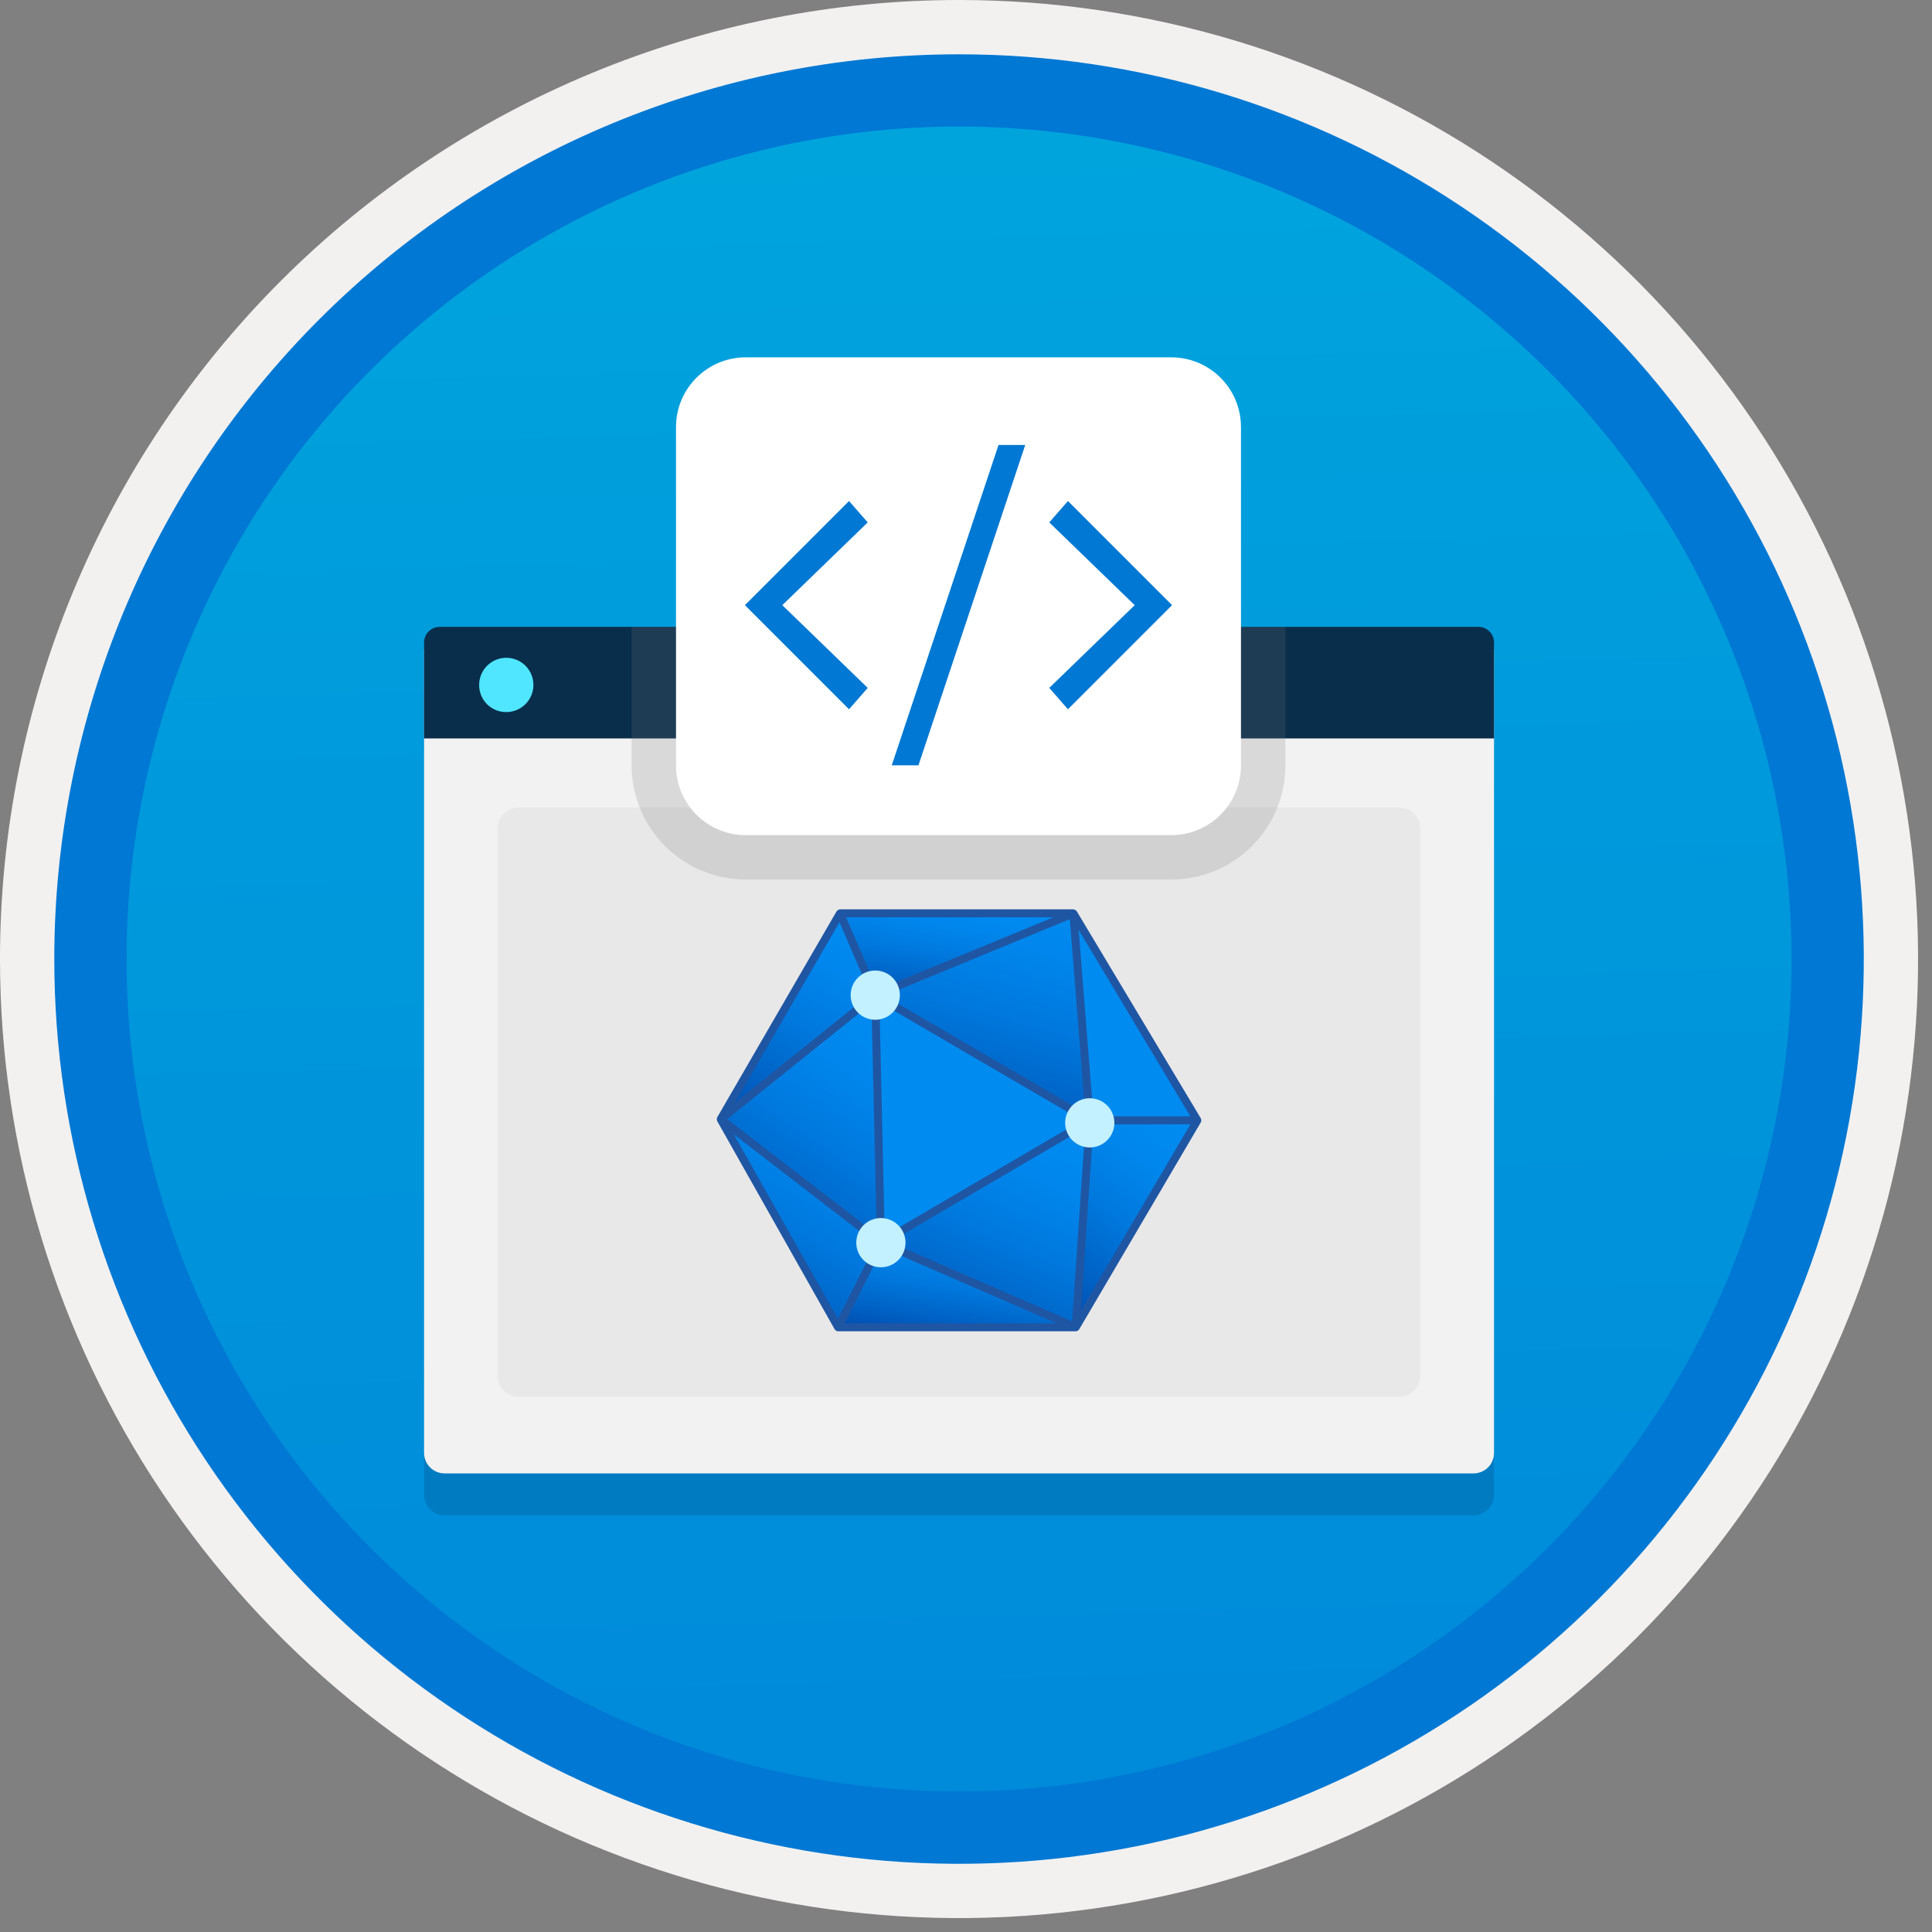
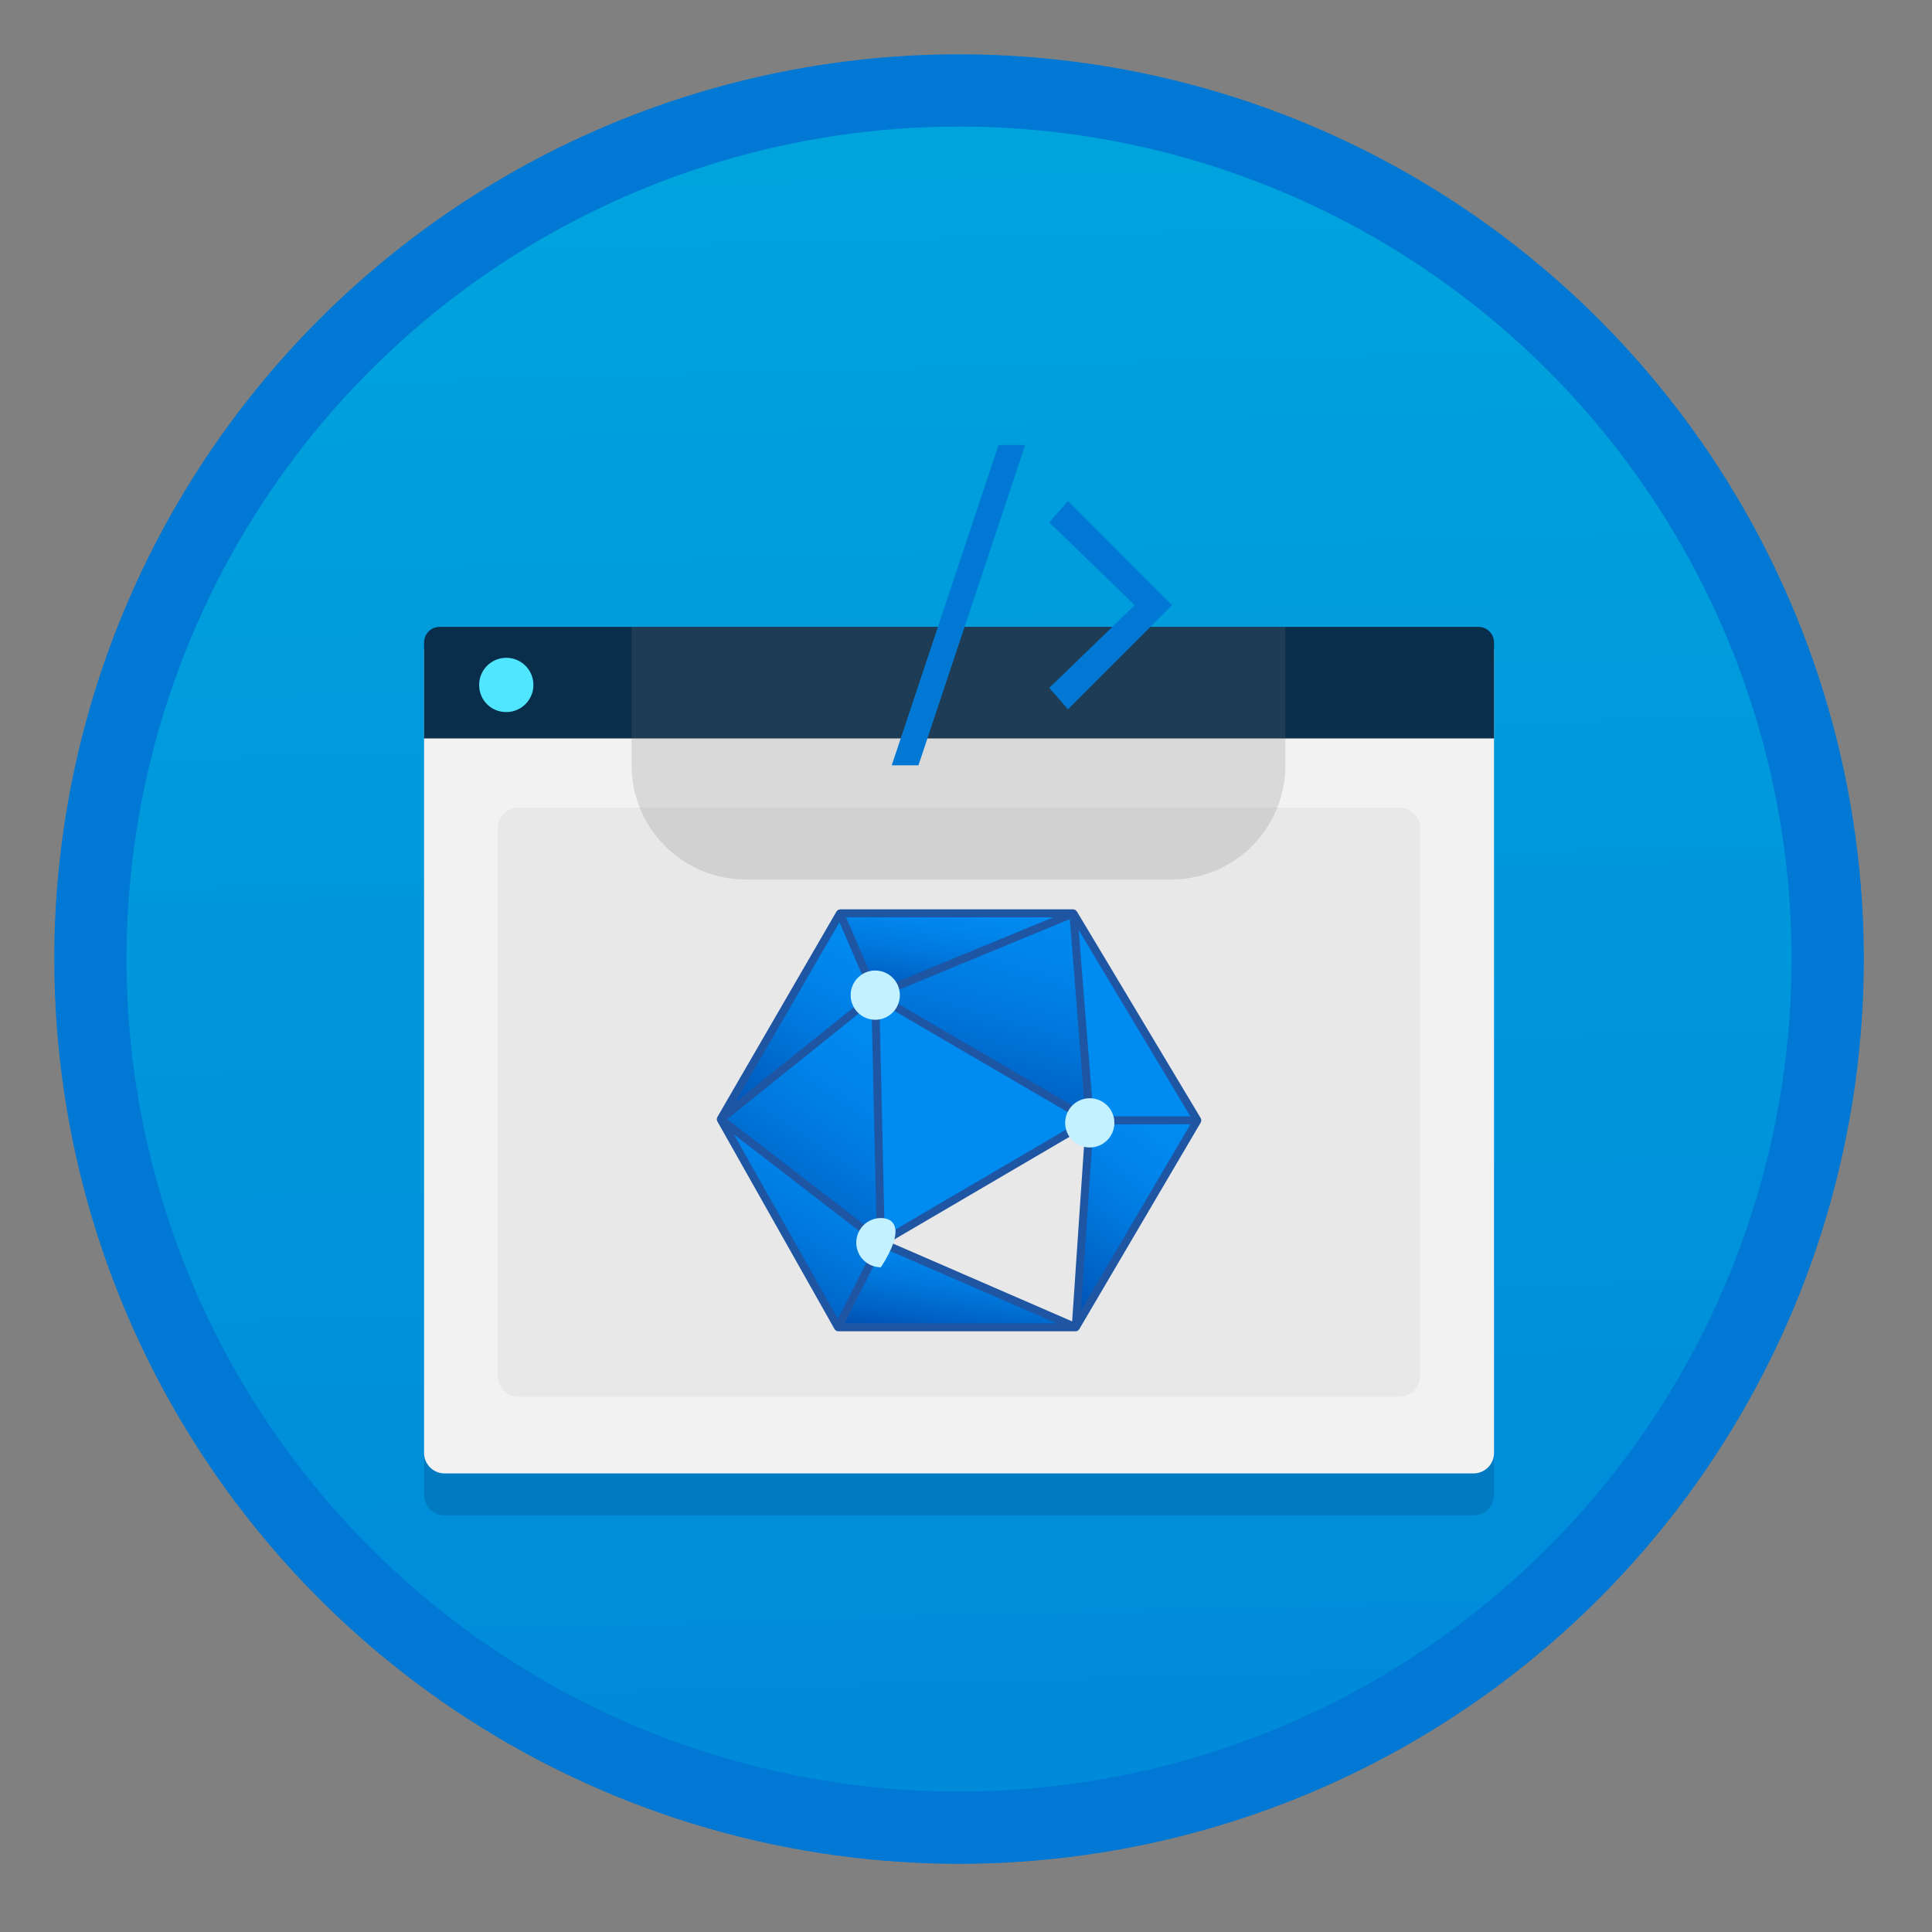
<svg xmlns="http://www.w3.org/2000/svg" width="100" height="100" viewBox="0 0 100 100" fill="none">
  <rect x="0" y="0" width="100" height="100" fill="#808080" stroke="none" />
  <g clip-path="url(#clip0)">
    <path d="M49.64 96.45C40.382 96.45 31.332 93.705 23.634 88.561C15.936 83.418 9.936 76.107 6.393 67.553C2.85 59 1.923 49.588 3.73 40.508C5.536 31.428 9.994 23.087 16.54 16.54C23.087 9.994 31.428 5.536 40.508 3.73C49.588 1.923 59 2.85 67.553 6.393C76.107 9.936 83.418 15.936 88.561 23.634C93.705 31.332 96.45 40.382 96.45 49.64C96.451 55.787 95.24 61.875 92.888 67.554C90.535 73.234 87.088 78.394 82.741 82.741C78.394 87.088 73.234 90.535 67.554 92.888C61.875 95.24 55.787 96.451 49.64 96.45V96.45Z" fill="url(#paint0_linear)" />
-     <path fill-rule="evenodd" clip-rule="evenodd" d="M95.54 49.64C95.54 58.718 92.848 67.593 87.805 75.141C82.761 82.689 75.592 88.572 67.205 92.046C58.818 95.52 49.589 96.429 40.685 94.658C31.782 92.887 23.603 88.515 17.184 82.096C10.765 75.677 6.393 67.498 4.622 58.595C2.851 49.691 3.76 40.462 7.234 32.075C10.708 23.688 16.591 16.519 24.139 11.476C31.688 6.432 40.562 3.74 49.64 3.74C55.668 3.74 61.636 4.927 67.205 7.234C72.774 9.541 77.834 12.921 82.096 17.184C86.359 21.446 89.739 26.506 92.046 32.075C94.353 37.644 95.54 43.612 95.54 49.64V49.64ZM49.64 3.62732e-07C59.458 3.62732e-07 69.055 2.911 77.219 8.366C85.382 13.82 91.744 21.573 95.501 30.644C99.258 39.714 100.242 49.695 98.326 59.324C96.411 68.954 91.683 77.799 84.741 84.741C77.799 91.683 68.954 96.411 59.324 98.326C49.695 100.242 39.714 99.258 30.644 95.501C21.573 91.744 13.82 85.382 8.366 77.219C2.911 69.055 3.62732e-07 59.458 3.62732e-07 49.64C-0.001 43.121 1.283 36.666 3.777 30.643C6.271 24.62 9.928 19.147 14.537 14.537C19.147 9.928 24.62 6.271 30.643 3.777C36.666 1.283 43.121 -0.001 49.64 3.62732e-07V3.62732e-07Z" fill="#F2F1F0" />
    <path fill-rule="evenodd" clip-rule="evenodd" d="M92.73 49.641C92.73 58.163 90.202 66.494 85.468 73.58C80.733 80.666 74.003 86.189 66.129 89.451C58.256 92.712 49.592 93.565 41.233 91.903C32.874 90.24 25.197 86.136 19.17 80.11C13.144 74.084 9.04 66.406 7.378 58.047C5.715 49.688 6.568 41.024 9.83 33.151C13.091 25.277 18.614 18.547 25.7 13.813C32.786 9.078 41.117 6.551 49.64 6.551C55.298 6.55 60.902 7.665 66.13 9.83C71.358 11.995 76.108 15.169 80.11 19.171C84.111 23.172 87.285 27.922 89.45 33.15C91.616 38.378 92.73 43.982 92.73 49.641V49.641ZM49.64 2.811C58.902 2.811 67.956 5.557 75.657 10.703C83.358 15.849 89.36 23.162 92.905 31.72C96.449 40.277 97.377 49.693 95.57 58.777C93.763 67.861 89.303 76.205 82.753 82.754C76.204 89.304 67.86 93.764 58.776 95.571C49.691 97.378 40.276 96.45 31.718 92.906C23.161 89.361 15.848 83.359 10.702 75.658C5.556 67.957 2.81 58.903 2.81 49.641C2.811 37.221 7.745 25.31 16.527 16.528C25.309 7.746 37.22 2.812 49.64 2.811V2.811Z" fill="#0078D4" />
    <path opacity="0.2" d="M23.005 78.436H76.275C76.555 78.436 76.823 78.324 77.021 78.126C77.219 77.928 77.33 77.66 77.331 77.38V35.791H21.949V77.38C21.95 77.66 22.062 77.928 22.259 78.126C22.457 78.324 22.726 78.436 23.005 78.436V78.436Z" fill="#003067" />
    <path d="M23.005 76.263H76.275C76.555 76.262 76.823 76.15 77.021 75.952C77.219 75.754 77.33 75.486 77.331 75.206V33.617H21.949V75.206C21.95 75.486 22.062 75.754 22.259 75.952C22.457 76.15 22.726 76.262 23.005 76.263V76.263Z" fill="#F2F2F2" />
    <path d="M21.949 38.22H77.331V33.256C77.331 33.15 77.311 33.044 77.27 32.946C77.229 32.847 77.17 32.758 77.094 32.683C77.019 32.608 76.93 32.548 76.832 32.507C76.733 32.467 76.628 32.446 76.521 32.446H22.759C22.653 32.446 22.547 32.467 22.449 32.507C22.35 32.548 22.261 32.608 22.186 32.683C22.111 32.758 22.051 32.847 22.01 32.946C21.97 33.044 21.949 33.15 21.949 33.256L21.949 38.22Z" fill="#092E4C" />
    <path d="M26.21 36.856C26.487 36.855 26.759 36.772 26.989 36.617C27.219 36.462 27.398 36.242 27.504 35.985C27.609 35.728 27.636 35.446 27.581 35.174C27.526 34.901 27.392 34.652 27.195 34.456C26.998 34.26 26.747 34.127 26.475 34.074C26.202 34.021 25.92 34.049 25.664 34.156C25.408 34.264 25.189 34.444 25.035 34.675C24.882 34.907 24.8 35.178 24.801 35.456C24.8 35.641 24.835 35.825 24.906 35.996C24.976 36.167 25.08 36.322 25.211 36.452C25.342 36.583 25.498 36.685 25.67 36.755C25.841 36.824 26.025 36.858 26.21 36.856Z" fill="#50E6FF" />
    <path d="M72.422 41.794H26.848C26.247 41.794 25.761 42.281 25.761 42.881V71.212C25.761 71.813 26.247 72.299 26.848 72.299H72.422C73.022 72.299 73.509 71.813 73.509 71.212V42.881C73.509 42.281 73.022 41.794 72.422 41.794Z" fill="#E8E8E8" />
    <path d="M43.478 47.275L45.303 51.509L37.304 57.931L43.478 47.275Z" fill="url(#paint1_linear)" />
    <path d="M43.38 68.702L45.595 64.32L55.68 68.702H43.38Z" fill="url(#paint2_linear)" />
    <path d="M37.304 57.931L43.38 68.702L45.595 64.32L37.304 57.931Z" fill="url(#paint3_linear)" />
    <path d="M37.304 57.931L45.303 51.509L45.595 64.32L37.304 57.931Z" fill="url(#paint4_linear)" />
    <path d="M45.303 51.509L55.558 47.275H43.478L45.303 51.509Z" fill="url(#paint5_linear)" />
    <path d="M45.303 51.509L56.406 57.988L45.595 64.32L45.303 51.509Z" fill="url(#paint6_linear)" />
    <path d="M55.558 47.275L61.976 57.988H56.406L45.303 51.509L55.558 47.275Z" fill="url(#paint7_linear)" />
    <path d="M56.406 57.988L55.558 47.275L61.976 57.988H56.406Z" fill="url(#paint8_linear)" />
    <path d="M56.406 57.988L55.68 68.702L61.976 57.988H56.406Z" fill="url(#paint9_linear)" />
-     <path d="M56.406 57.988L55.68 68.702L45.595 64.32L56.406 57.988Z" fill="url(#paint10_linear)" />
    <path d="M62.182 57.986C62.18 57.971 62.176 57.955 62.17 57.94C62.168 57.921 62.163 57.903 62.156 57.886L62.154 57.884L62.153 57.882L55.734 47.169C55.725 47.157 55.713 47.145 55.701 47.136C55.693 47.127 55.684 47.118 55.675 47.11C55.664 47.103 55.653 47.096 55.641 47.09L55.626 47.082C55.603 47.081 55.579 47.077 55.558 47.068H43.478C43.458 47.07 43.437 47.075 43.418 47.083C43.388 47.092 43.361 47.108 43.339 47.131C43.327 47.14 43.316 47.15 43.306 47.161L43.304 47.167L43.3 47.172L37.125 57.827L37.123 57.835C37.117 57.849 37.112 57.864 37.109 57.88C37.106 57.889 37.104 57.899 37.103 57.909L37.102 57.912C37.102 57.919 37.098 57.925 37.098 57.931L37.098 57.932C37.099 57.94 37.101 57.946 37.103 57.953C37.104 57.962 37.106 57.971 37.109 57.98C37.112 57.996 37.116 58.012 37.123 58.027L37.124 58.032L43.201 68.803L43.203 68.805L43.205 68.809C43.218 68.828 43.235 68.843 43.254 68.856C43.263 68.864 43.269 68.874 43.279 68.88C43.309 68.898 43.345 68.908 43.381 68.908H55.68C55.716 68.908 55.751 68.898 55.782 68.88C55.788 68.877 55.791 68.87 55.797 68.866C55.806 68.858 55.815 68.85 55.823 68.84C55.836 68.83 55.848 68.819 55.858 68.806L62.154 58.093L62.155 58.091L62.156 58.09C62.163 58.073 62.168 58.054 62.17 58.036C62.176 58.021 62.18 58.005 62.182 57.989L62.182 57.986ZM45.767 51.54L55.374 47.574L56.169 57.611L45.767 51.54ZM45.106 51.931L45.151 53.908L45.378 63.893L37.638 57.927L38.57 57.178L45.106 51.931ZM45.517 51.873L55.997 57.989L45.793 63.965L45.517 51.873ZM56.597 57.782L55.833 48.136L61.612 57.782H56.597ZM43.451 47.733L45.051 51.446L38.037 57.077L43.431 47.768L43.451 47.733ZM37.984 58.715L45.333 64.379L43.371 68.263L40.464 63.111L37.984 58.715ZM56.174 58.363L55.494 68.395L46.05 64.293L56.174 58.363ZM56.599 58.195H61.615L55.945 67.843L56.599 58.195ZM54.517 47.481L45.412 51.24L43.792 47.481H54.517ZM43.716 68.495L45.691 64.587L54.687 68.495H43.716Z" fill="#1F56A3" />
    <path d="M45.303 52.783C46.007 52.783 46.577 52.212 46.577 51.509C46.577 50.805 46.007 50.234 45.303 50.234C44.599 50.234 44.029 50.805 44.029 51.509C44.029 52.212 44.599 52.783 45.303 52.783Z" fill="#C3F1FF" />
-     <path d="M45.595 65.594C46.298 65.594 46.869 65.024 46.869 64.32C46.869 63.616 46.298 63.046 45.595 63.046C44.891 63.046 44.32 63.616 44.32 64.32C44.32 65.024 44.891 65.594 45.595 65.594Z" fill="#C3F1FF" />
+     <path d="M45.595 65.594C46.869 63.616 46.298 63.046 45.595 63.046C44.891 63.046 44.32 63.616 44.32 64.32C44.32 65.024 44.891 65.594 45.595 65.594Z" fill="#C3F1FF" />
    <path d="M56.406 59.393C57.11 59.393 57.68 58.823 57.68 58.119C57.68 57.415 57.11 56.845 56.406 56.845C55.702 56.845 55.132 57.415 55.132 58.119C55.132 58.823 55.702 59.393 56.406 59.393Z" fill="#C3F1FF" />
    <path opacity="0.2" d="M32.692 32.446V39.618C32.694 41.184 33.316 42.685 34.424 43.793C35.531 44.9 37.032 45.523 38.599 45.525H60.624C62.191 45.524 63.692 44.901 64.8 43.793C65.907 42.686 66.53 41.184 66.532 39.618V32.446H32.692Z" fill="#767676" />
-     <path d="M60.625 18.496H38.599C36.606 18.496 34.99 20.112 34.99 22.105V39.618C34.99 41.611 36.606 43.227 38.599 43.227H60.625C62.618 43.227 64.233 41.611 64.233 39.618V22.105C64.233 20.112 62.618 18.496 60.625 18.496Z" fill="white" />
    <path d="M51.684 23.031H53.066L47.539 39.613H46.157L51.684 23.031Z" fill="#0078D4" />
    <path d="M55.277 36.712L54.31 35.606L58.732 31.323L54.31 27.039L55.277 25.933L60.666 31.323L55.277 36.712Z" fill="#0078D4" />
-     <path d="M43.946 36.712L44.913 35.606L40.492 31.323L44.913 27.039L43.946 25.933L38.557 31.323L43.946 36.712Z" fill="#0078D4" />
  </g>
  <defs>
    <linearGradient id="paint0_linear" x1="47.87" y1="-15.153" x2="51.852" y2="130.615" gradientUnits="userSpaceOnUse">
      <stop stop-color="#00ABDE" />
      <stop offset="1" stop-color="#007ED8" />
    </linearGradient>
    <linearGradient id="paint1_linear" x1="45.07" y1="48.195" x2="38.913" y2="58.86" gradientUnits="userSpaceOnUse">
      <stop stop-color="#008BF1" />
      <stop offset="0.22" stop-color="#0086EC" />
      <stop offset="0.49" stop-color="#0078DD" />
      <stop offset="0.79" stop-color="#0061C4" />
      <stop offset="1" stop-color="#004DAE" />
    </linearGradient>
    <linearGradient id="paint2_linear" x1="55.322" y1="64.699" x2="54.44" y2="70.41" gradientUnits="userSpaceOnUse">
      <stop stop-color="#008BF1" />
      <stop offset="0.22" stop-color="#0086EC" />
      <stop offset="0.49" stop-color="#0078DD" />
      <stop offset="0.79" stop-color="#0061C4" />
      <stop offset="1" stop-color="#004DAE" />
    </linearGradient>
    <linearGradient id="paint3_linear" x1="45.354" y1="58.86" x2="39.209" y2="69.774" gradientUnits="userSpaceOnUse">
      <stop stop-color="#008BF1" />
      <stop offset="0.22" stop-color="#0086EC" />
      <stop offset="0.49" stop-color="#0078DD" />
      <stop offset="0.79" stop-color="#0061C4" />
      <stop offset="1" stop-color="#004DAE" />
    </linearGradient>
    <linearGradient id="paint4_linear" x1="45.354" y1="52.615" x2="37.45" y2="64.417" gradientUnits="userSpaceOnUse">
      <stop stop-color="#008BF1" />
      <stop offset="0.22" stop-color="#0086EC" />
      <stop offset="0.49" stop-color="#0078DD" />
      <stop offset="0.79" stop-color="#0061C4" />
      <stop offset="1" stop-color="#004DAE" />
    </linearGradient>
    <linearGradient id="paint5_linear" x1="55.207" y1="47.641" x2="54.368" y2="53.163" gradientUnits="userSpaceOnUse">
      <stop stop-color="#008BF1" />
      <stop offset="0.22" stop-color="#0086EC" />
      <stop offset="0.49" stop-color="#0078DD" />
      <stop offset="0.79" stop-color="#0061C4" />
      <stop offset="1" stop-color="#004DAE" />
    </linearGradient>
    <linearGradient id="paint6_linear" x1="610.106" y1="752.561" x2="535.374" y2="864.744" gradientUnits="userSpaceOnUse">
      <stop stop-color="#008BF1" />
      <stop offset="0.22" stop-color="#0086EC" />
      <stop offset="0.49" stop-color="#0078DD" />
      <stop offset="0.79" stop-color="#0061C4" />
      <stop offset="1" stop-color="#004DAE" />
    </linearGradient>
    <linearGradient id="paint7_linear" x1="61.491" y1="48.2" x2="57.797" y2="61.467" gradientUnits="userSpaceOnUse">
      <stop stop-color="#008BF1" />
      <stop offset="0.22" stop-color="#0086EC" />
      <stop offset="0.49" stop-color="#0078DD" />
      <stop offset="0.79" stop-color="#0061C4" />
      <stop offset="1" stop-color="#004DAE" />
    </linearGradient>
    <linearGradient id="paint8_linear" x1="442.462" y1="582.966" x2="387.737" y2="639.751" gradientUnits="userSpaceOnUse">
      <stop stop-color="#008BF1" />
      <stop offset="0.22" stop-color="#0086EC" />
      <stop offset="0.49" stop-color="#0078DD" />
      <stop offset="0.79" stop-color="#0061C4" />
      <stop offset="1" stop-color="#004DAE" />
    </linearGradient>
    <linearGradient id="paint9_linear" x1="61.793" y1="58.913" x2="54.963" y2="68.174" gradientUnits="userSpaceOnUse">
      <stop stop-color="#008BF1" />
      <stop offset="0.22" stop-color="#0086EC" />
      <stop offset="0.49" stop-color="#0078DD" />
      <stop offset="0.79" stop-color="#0061C4" />
      <stop offset="1" stop-color="#004DAE" />
    </linearGradient>
    <linearGradient id="paint10_linear" x1="56.092" y1="58.913" x2="50.907" y2="70.984" gradientUnits="userSpaceOnUse">
      <stop stop-color="#008BF1" />
      <stop offset="0.22" stop-color="#0086EC" />
      <stop offset="0.49" stop-color="#0078DD" />
      <stop offset="0.79" stop-color="#0061C4" />
      <stop offset="1" stop-color="#004DAE" />
    </linearGradient>
    <clipPath id="clip0">
      <rect width="99.28" height="99.28" fill="white" />
    </clipPath>
  </defs>
</svg>